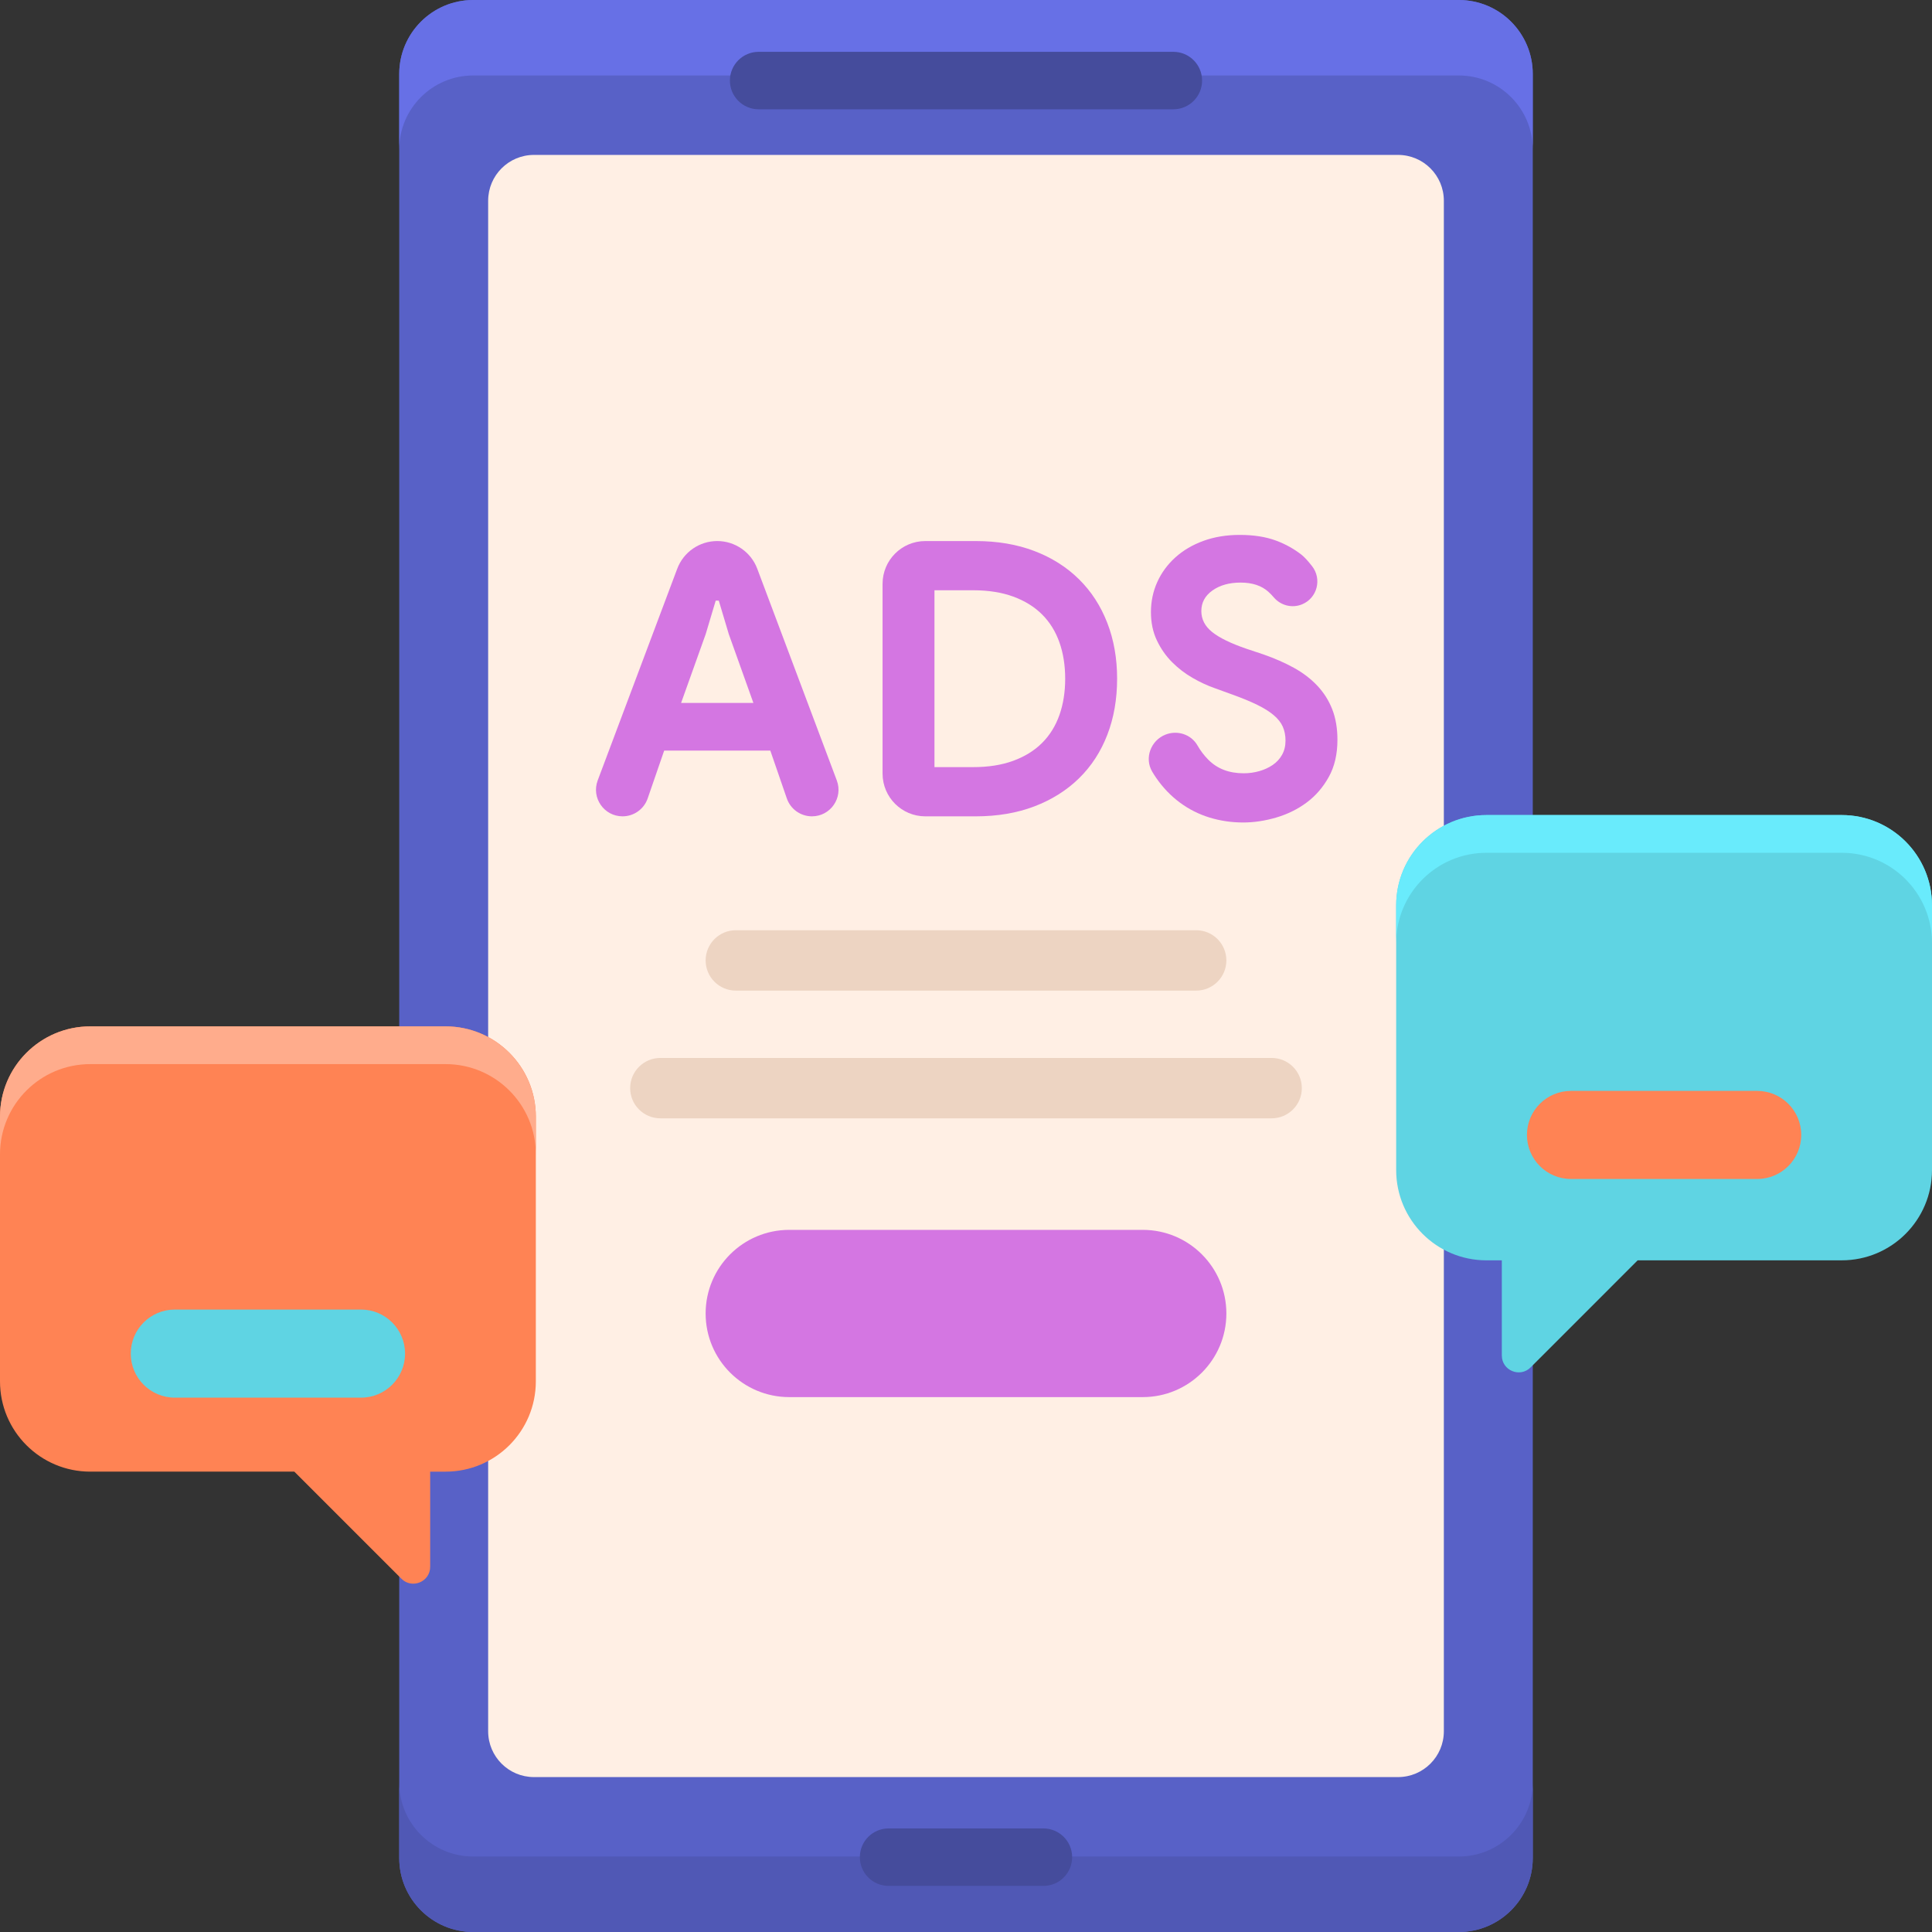
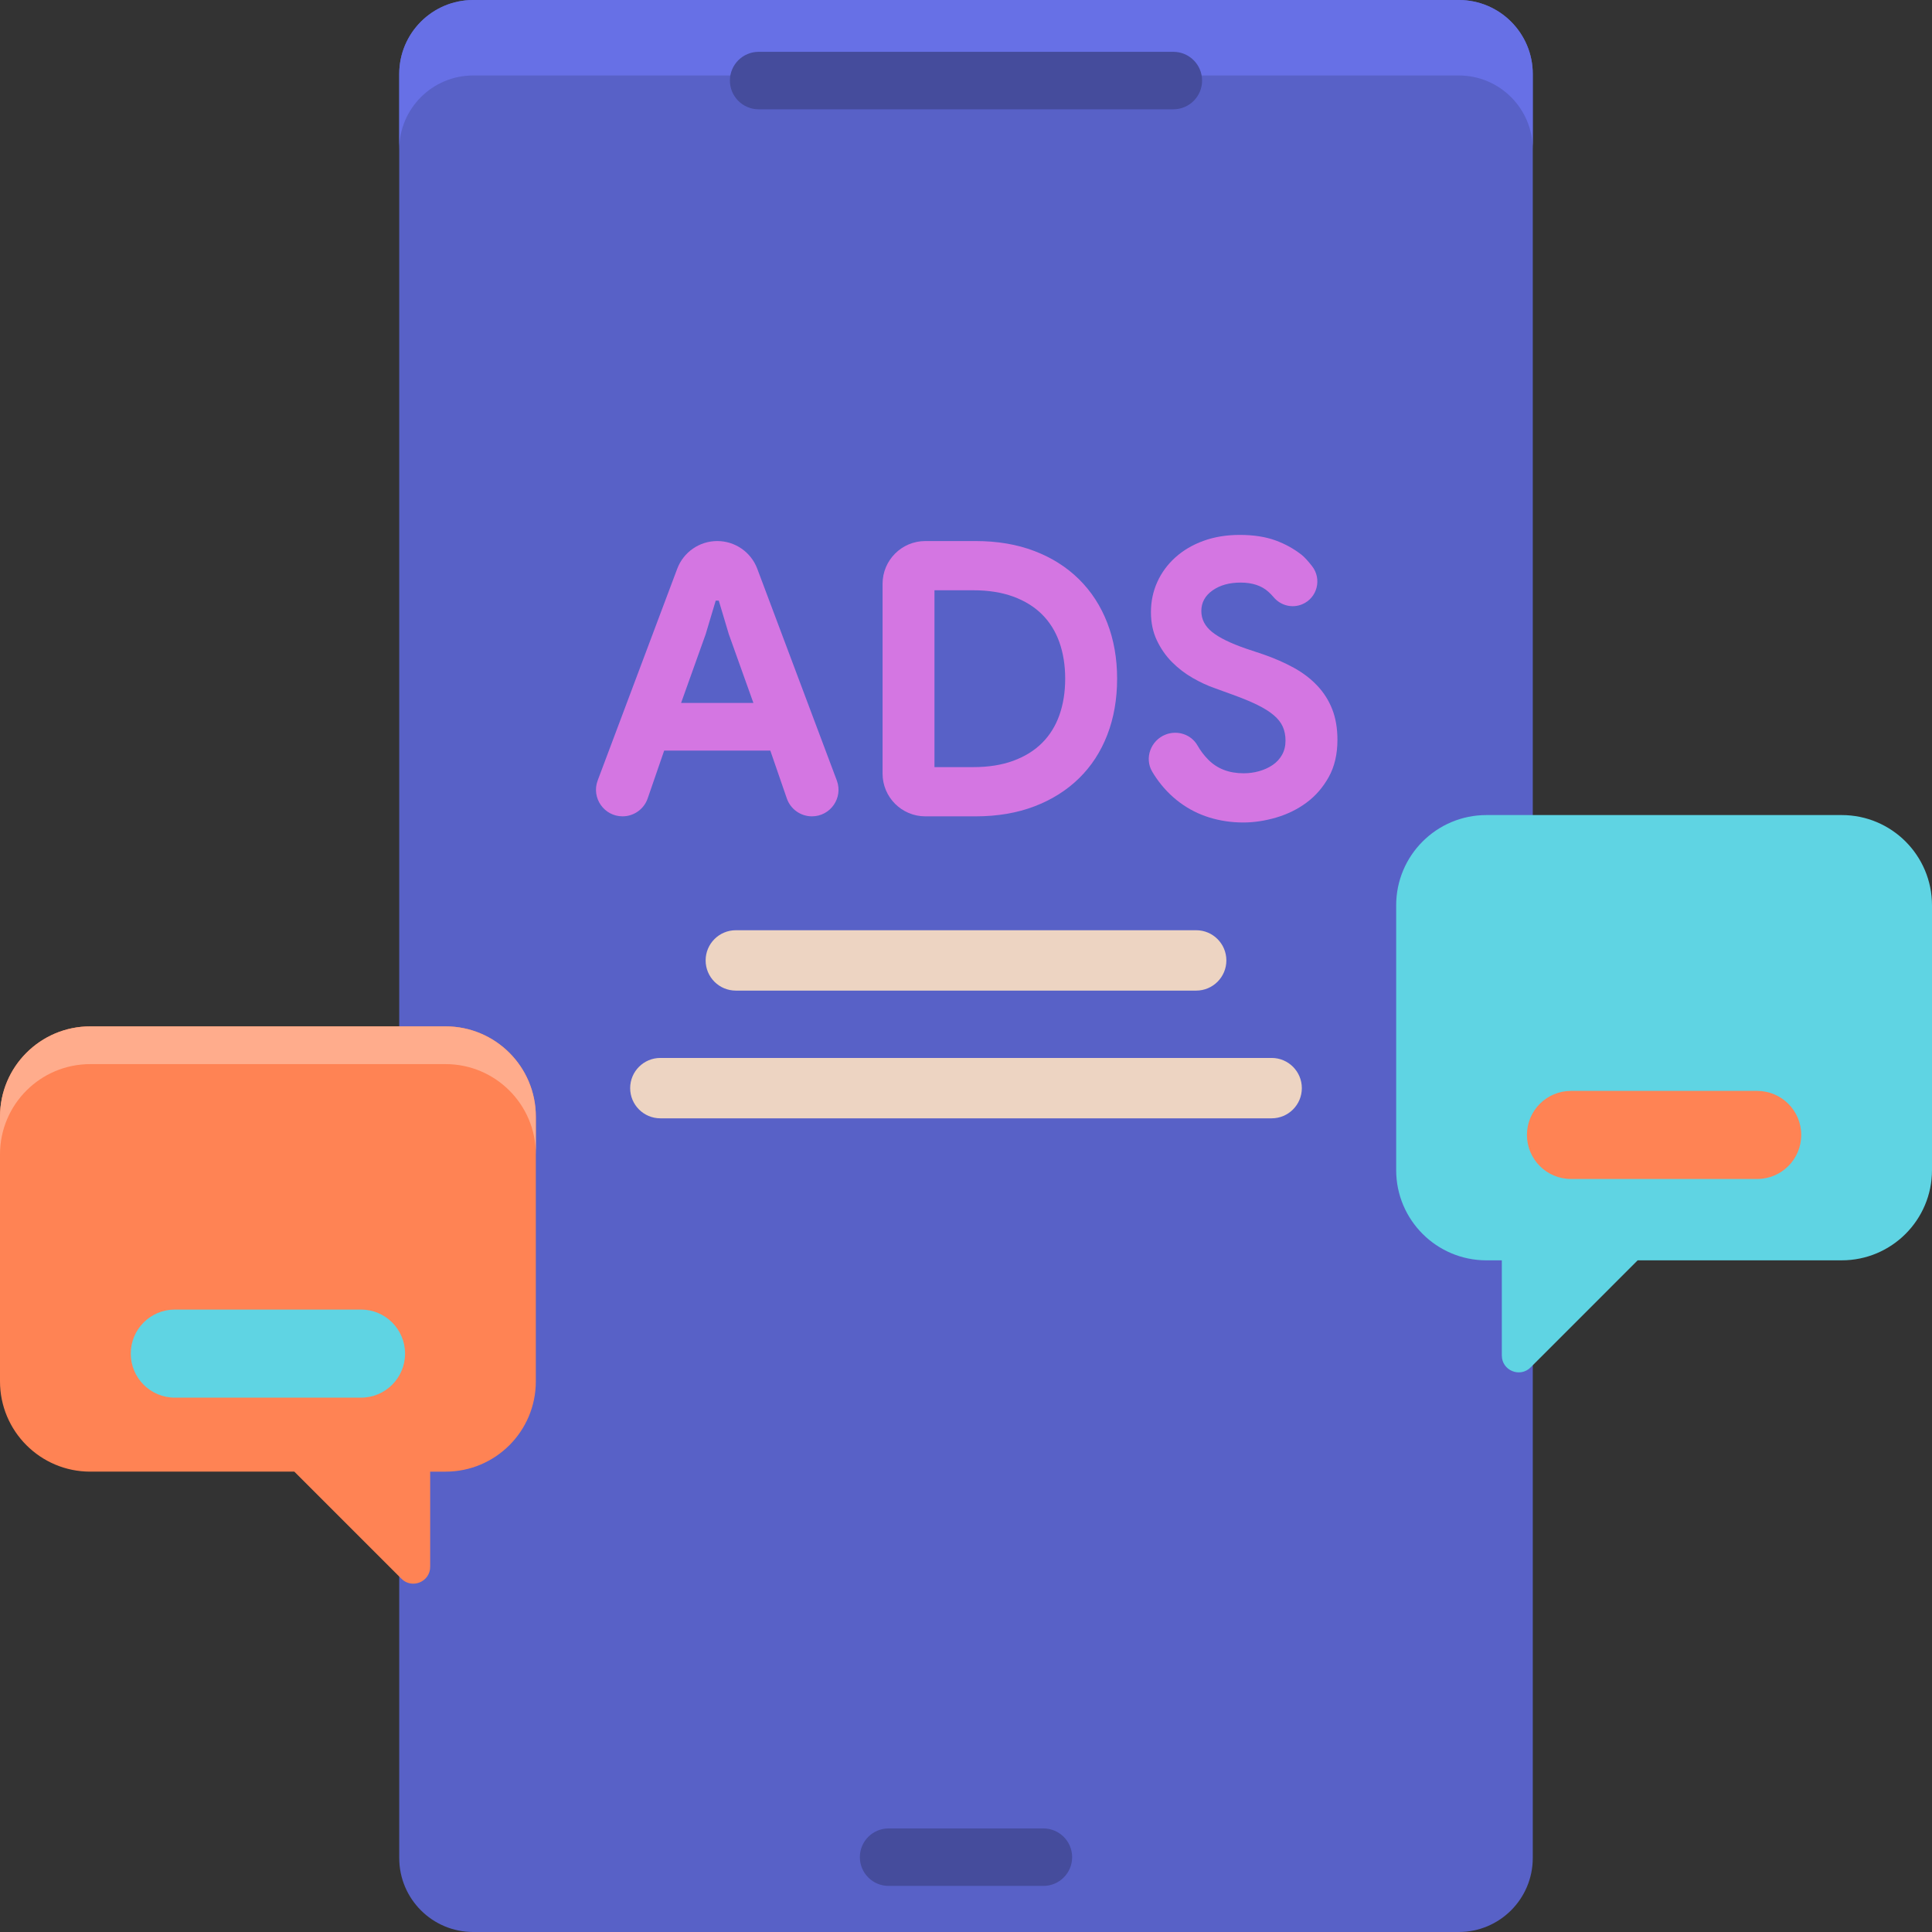
<svg xmlns="http://www.w3.org/2000/svg" version="1.1" id="Layer_1" x="0px" y="0px" viewBox="0 0 256 256" style="enable-background:new 0 0 256 256;" xml:space="preserve">
  <rect x="0" y="0" width="256" height="256" fill="#333333" stroke="none" />
  <style type="text/css"> .st0{fill:#FF8354;} .st1{fill:#E0734A;} .st2{fill:#69EBFC;} .st3{fill:#5ED4E3;} .st4{fill:#FFAC8C;} .st5{fill:#A1F1FC;} .st6{fill:#6770E6;} .st7{fill:#B665C2;} .st8{fill:#D476E2;} .st9{fill:#EDD4C2;} .st10{fill:#FFEFE4;} .st11{fill:#FFF7F2;} .st12{fill:#5861C7;} .st13{fill:#8F95E6;} .st14{fill:#C7FCFE;} .st15{fill:#707AFA;} .st16{fill:#4E56B0;} .st17{fill:#EA82FA;} .st18{fill:#B5BAFF;} .st19{fill:#FFE4D1;} .st20{fill:#333399;} .st21{fill:#5FD4E3;} .st22{fill:#B85E3D;} .st23{fill:#53BAC7;} .st24{fill:#FFFFFF;} .st25{fill:none;} .st26{fill:#57C3D1;} .st27{fill:#382F8B;} .st28{fill:#9E58A8;} .st29{fill:#C96743;} .st30{fill:#C46541;} .st31{fill:#59C9D6;} .st32{fill:#5058B5;} .st33{fill:#454C9C;} .st34{fill:#9FA5FF;} .st35{fill:#6E76E6;} .st36{fill:#535CBD;} .st37{fill:#D16B45;} .st38{fill:#58C3D1;} .st39{fill:#56C1CF;} .st40{fill:#5159B8;} .st41{fill:#59C6D4;} .st42{fill:#FFF3EB;} .st43{fill:#FFDCCF;} .st44{fill:#4C53AB;} .st45{fill:#59C5D4;} .st46{fill:#EFA5FA;} .st47{fill:#F5B0FF;} .st48{fill:#4D55AD;} </style>
  <g>
    <path id="XMLID_355_" class="st12" d="M203.1,9.805v236.39c0,5.415-4.39,9.805-9.805,9.805H62.705c-5.415,0-9.805-4.39-9.805-9.805 V9.805C52.9,4.39,57.29,0,62.705,0l130.589,0C198.71,0,203.1,4.39,203.1,9.805z" />
-     <path id="XMLID_345_" class="st32" d="M193.294,246H62.706c-5.415,0-9.805-4.39-9.805-9.805v10c0,5.415,4.39,9.805,9.805,9.805 h130.589c5.415,0,9.805-4.39,9.805-9.805v-10C203.1,241.61,198.71,246,193.294,246z" />
    <path id="XMLID_342_" class="st6" d="M193.294,0H62.706C57.29,0,52.9,4.39,52.9,9.805v10C52.9,14.39,57.29,10,62.706,10h130.589 c5.415,0,9.805,4.39,9.805,9.805v-10C203.1,4.39,198.71,0,193.294,0z" />
-     <path id="XMLID_341_" class="st10" d="M185.246,235.473H70.754c-3.353,0-6.071-2.718-6.071-6.071V26.598 c0-3.353,2.718-6.071,6.071-6.071h114.492c3.353,0,6.071,2.718,6.071,6.071v202.804 C191.317,232.755,188.599,235.473,185.246,235.473z" />
    <path id="XMLID_340_" class="st33" d="M155.475,14.483h-54.951c-2.103,0-3.808-1.705-3.808-3.808v0 c0-2.103,1.705-3.808,3.808-3.808h54.951c2.103,0,3.808,1.705,3.808,3.808v0C159.284,12.778,157.579,14.483,155.475,14.483z" />
    <path id="XMLID_339_" class="st33" d="M138.256,249.893h-20.512c-2.103,0-3.808-1.705-3.808-3.808l0,0 c0-2.103,1.705-3.808,3.808-3.808h20.512c2.103,0,3.808,1.705,3.808,3.808l0,0C142.065,248.188,140.36,249.893,138.256,249.893z" />
    <path class="st21" d="M244.04,108H196.96c-6.605,0-11.96,5.355-11.96,11.96v35.081c0,6.605,5.355,11.96,11.96,11.96H199v12.609 c0,1.99,2.405,2.986,3.812,1.579L217,167h27.04c6.605,0,11.96-5.355,11.96-11.96V119.96C256,113.355,250.645,108,244.04,108z" />
    <path class="st0" d="M11.96,136H59.04c6.605,0,11.96,5.355,11.96,11.96v35.081c0,6.605-5.355,11.96-11.96,11.96H57v12.609 c0,1.99-2.405,2.986-3.812,1.579L39,195H11.96C5.355,195,0,189.645,0,183.04l0-35.081C0,141.355,5.355,136,11.96,136z" />
    <path class="st4" d="M59.04,136H11.96C5.354,136,0,141.354,0,147.96v5C0,146.354,5.354,141,11.96,141H59.04 c6.605,0,11.96,5.354,11.96,11.96v-5C71,141.354,65.646,136,59.04,136z" />
-     <path class="st2" d="M244.04,108H196.96c-6.605,0-11.96,5.354-11.96,11.96v5c0-6.605,5.354-11.96,11.96-11.96h47.081 c6.605,0,11.96,5.354,11.96,11.96v-5C256,113.354,250.646,108,244.04,108z" />
    <path class="st21" d="M47.837,185.196H23.163c-3.223,0-5.836-2.613-5.836-5.836v0c0-3.223,2.613-5.836,5.836-5.836h24.673 c3.223,0,5.836,2.613,5.836,5.836v0C53.673,182.583,51.06,185.196,47.837,185.196z" />
    <path class="st0" d="M232.837,156.222h-24.673c-3.223,0-5.836-2.613-5.836-5.836v0c0-3.223,2.613-5.836,5.836-5.836h24.673 c3.223,0,5.836,2.613,5.836,5.836v0C238.673,153.609,236.06,156.222,232.837,156.222z" />
    <path class="st9" d="M158.5,131.261h-61c-2.209,0-4-1.791-4-4v0c0-2.209,1.791-4,4-4h61c2.209,0,4,1.791,4,4v0 C162.5,129.47,160.709,131.261,158.5,131.261z" />
    <path class="st9" d="M168.5,148.183h-81c-2.209,0-4-1.791-4-4l0,0c0-2.209,1.791-4,4-4h81c2.209,0,4,1.791,4,4l0,0 C172.5,146.393,170.709,148.183,168.5,148.183z" />
-     <path class="st8" d="M151.42,185.124h-46.84c-6.119,0-11.08-4.961-11.08-11.08v0c0-6.119,4.961-11.08,11.08-11.08h46.84 c6.119,0,11.08,4.961,11.08,11.08v0C162.5,180.164,157.539,185.124,151.42,185.124z" />
    <path class="st8" d="M95.039,71.691L95.039,71.691c2.36,0,4.473,1.463,5.303,3.672l10.538,28.048 c0.865,2.301-0.836,4.757-3.295,4.757h0c-1.501,0-2.837-0.952-3.327-2.372l-2.188-6.34H88.008l-2.188,6.34 c-0.49,1.419-1.826,2.372-3.327,2.372h0c-2.458,0-4.159-2.456-3.295-4.757l10.538-28.048 C90.566,73.154,92.679,71.691,95.039,71.691z M99.828,93.14l-3.261-9.119l-1.325-4.433h-0.407L93.51,84.02L90.25,93.14H99.828z" />
    <path class="st8" d="M116.945,77.356c0-3.128,2.536-5.664,5.664-5.664h6.665c2.887,0,5.485,0.441,7.795,1.324 c2.309,0.884,4.279,2.132,5.91,3.745s2.878,3.541,3.745,5.782s1.299,4.704,1.299,7.388c0,2.717-0.433,5.196-1.299,7.438 c-0.866,2.242-2.114,4.161-3.745,5.757c-1.63,1.597-3.601,2.837-5.91,3.72c-2.31,0.883-4.908,1.324-7.795,1.324h-6.665 c-3.128,0-5.664-2.536-5.664-5.664V77.356z M128.968,101.647c2.004,0,3.77-0.28,5.298-0.84c1.528-0.561,2.802-1.351,3.821-2.369 c1.019-1.02,1.783-2.25,2.292-3.694c0.509-1.442,0.764-3.048,0.764-4.813s-0.255-3.371-0.764-4.814 c-0.51-1.443-1.274-2.675-2.292-3.694c-1.019-1.019-2.293-1.809-3.821-2.369c-1.528-0.56-3.294-0.84-5.298-0.84h-5.146v23.435 H128.968z" />
    <path class="st8" d="M164.732,108.984c-1.562,0-3.057-0.222-4.483-0.662c-1.427-0.441-2.734-1.104-3.923-1.987 c-1.189-0.883-2.225-1.962-3.108-3.235c-0.192-0.276-0.375-0.563-0.549-0.859c-1.06-1.803-0.176-4.136,1.77-4.902l0,0 c1.571-0.618,3.391-0.034,4.23,1.431c0.398,0.696,0.874,1.325,1.427,1.885c1.188,1.206,2.751,1.809,4.687,1.809 c0.713,0,1.401-0.093,2.063-0.28c0.663-0.187,1.256-0.458,1.783-0.815c0.526-0.356,0.942-0.806,1.248-1.35 c0.306-0.543,0.459-1.172,0.459-1.885c0-0.68-0.12-1.291-0.357-1.834c-0.238-0.543-0.637-1.053-1.197-1.528 s-1.291-0.935-2.19-1.376c-0.9-0.441-2.013-0.899-3.337-1.376l-2.242-0.814c-0.986-0.34-1.979-0.798-2.98-1.376 c-1.002-0.577-1.911-1.273-2.726-2.089c-0.815-0.814-1.486-1.774-2.013-2.878c-0.527-1.104-0.79-2.352-0.79-3.745 c0-1.426,0.28-2.759,0.841-3.999c0.561-1.239,1.358-2.326,2.395-3.261c1.036-0.934,2.275-1.663,3.719-2.19 c1.443-0.526,3.048-0.79,4.814-0.79c1.834,0,3.421,0.247,4.764,0.739c1.341,0.492,2.461,1.142,3.414,1.885 c0.401,0.313,0.896,0.872,1.395,1.507c1.341,1.705,0.704,4.219-1.297,5.06v0c-1.326,0.557-2.846,0.175-3.775-0.923 c-0.212-0.251-0.447-0.493-0.705-0.727c-0.9-0.814-2.131-1.223-3.693-1.223c-1.495,0-2.734,0.349-3.719,1.045 c-0.985,0.696-1.477,1.604-1.477,2.726c0,1.087,0.475,2.012,1.426,2.776c0.951,0.765,2.462,1.503,4.534,2.216l2.292,0.765 c1.46,0.51,2.793,1.095,4,1.758c1.205,0.662,2.242,1.452,3.107,2.369c0.866,0.917,1.529,1.961,1.987,3.133s0.688,2.521,0.688,4.05 c0,1.903-0.382,3.541-1.146,4.917c-0.765,1.375-1.741,2.505-2.93,3.388c-1.189,0.884-2.531,1.546-4.025,1.987 C167.619,108.763,166.159,108.984,164.732,108.984z" />
  </g>
</svg>